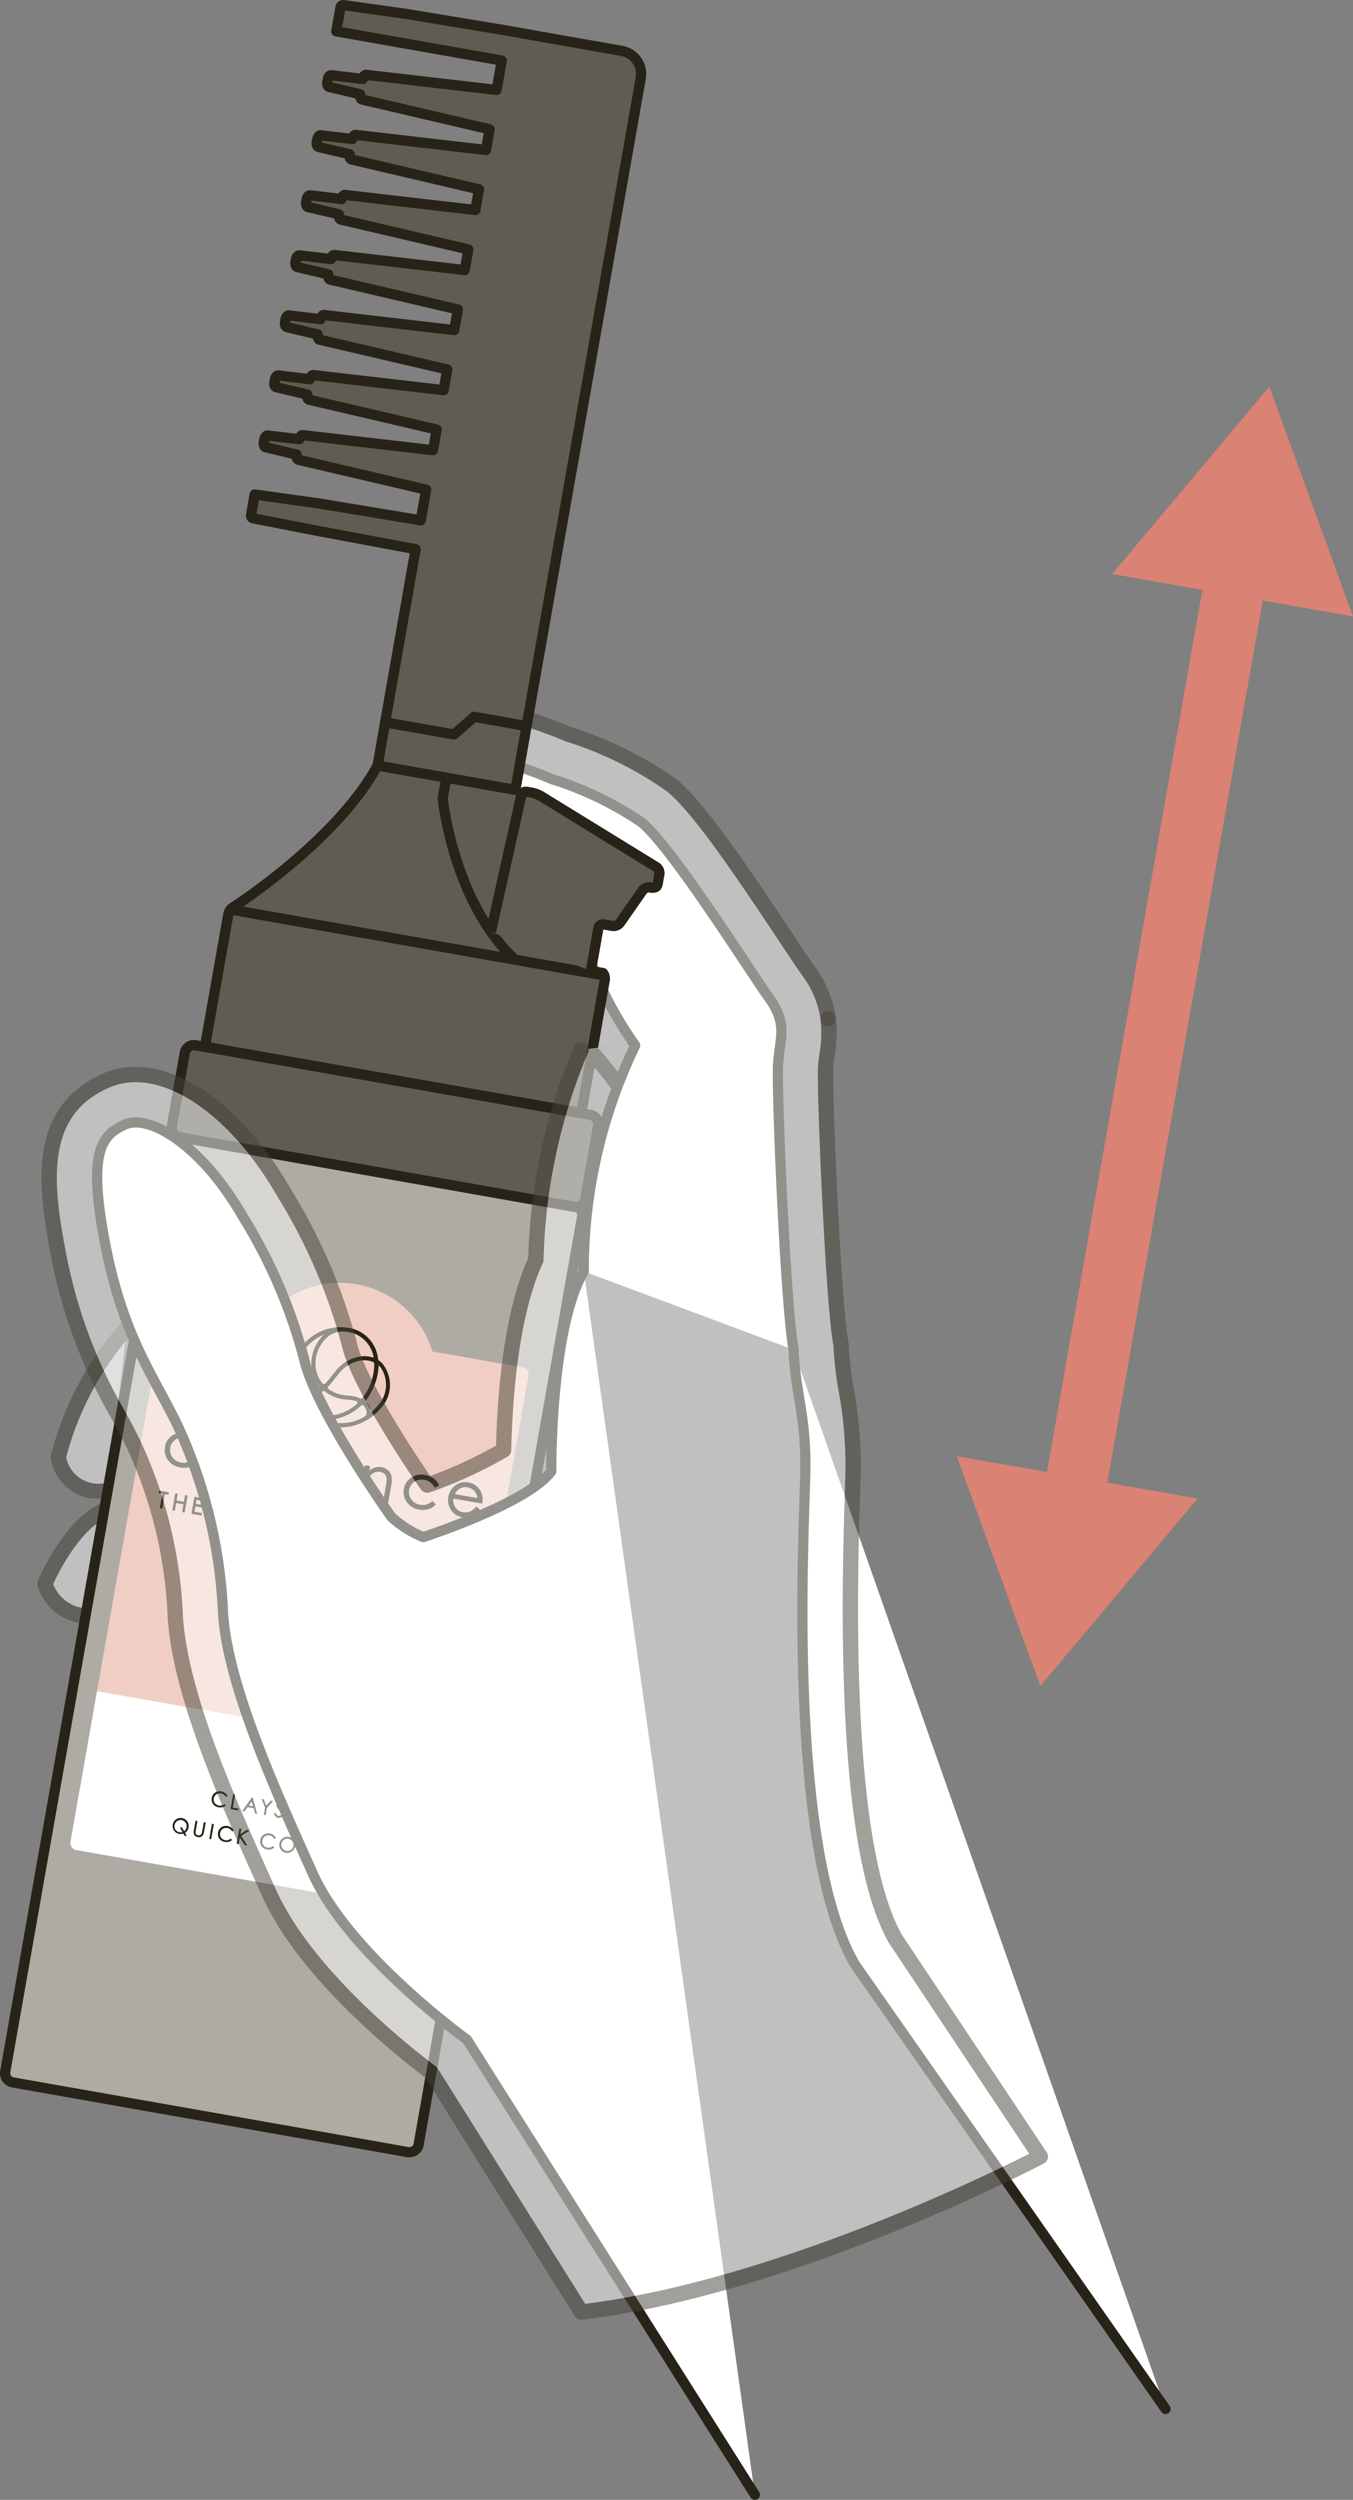
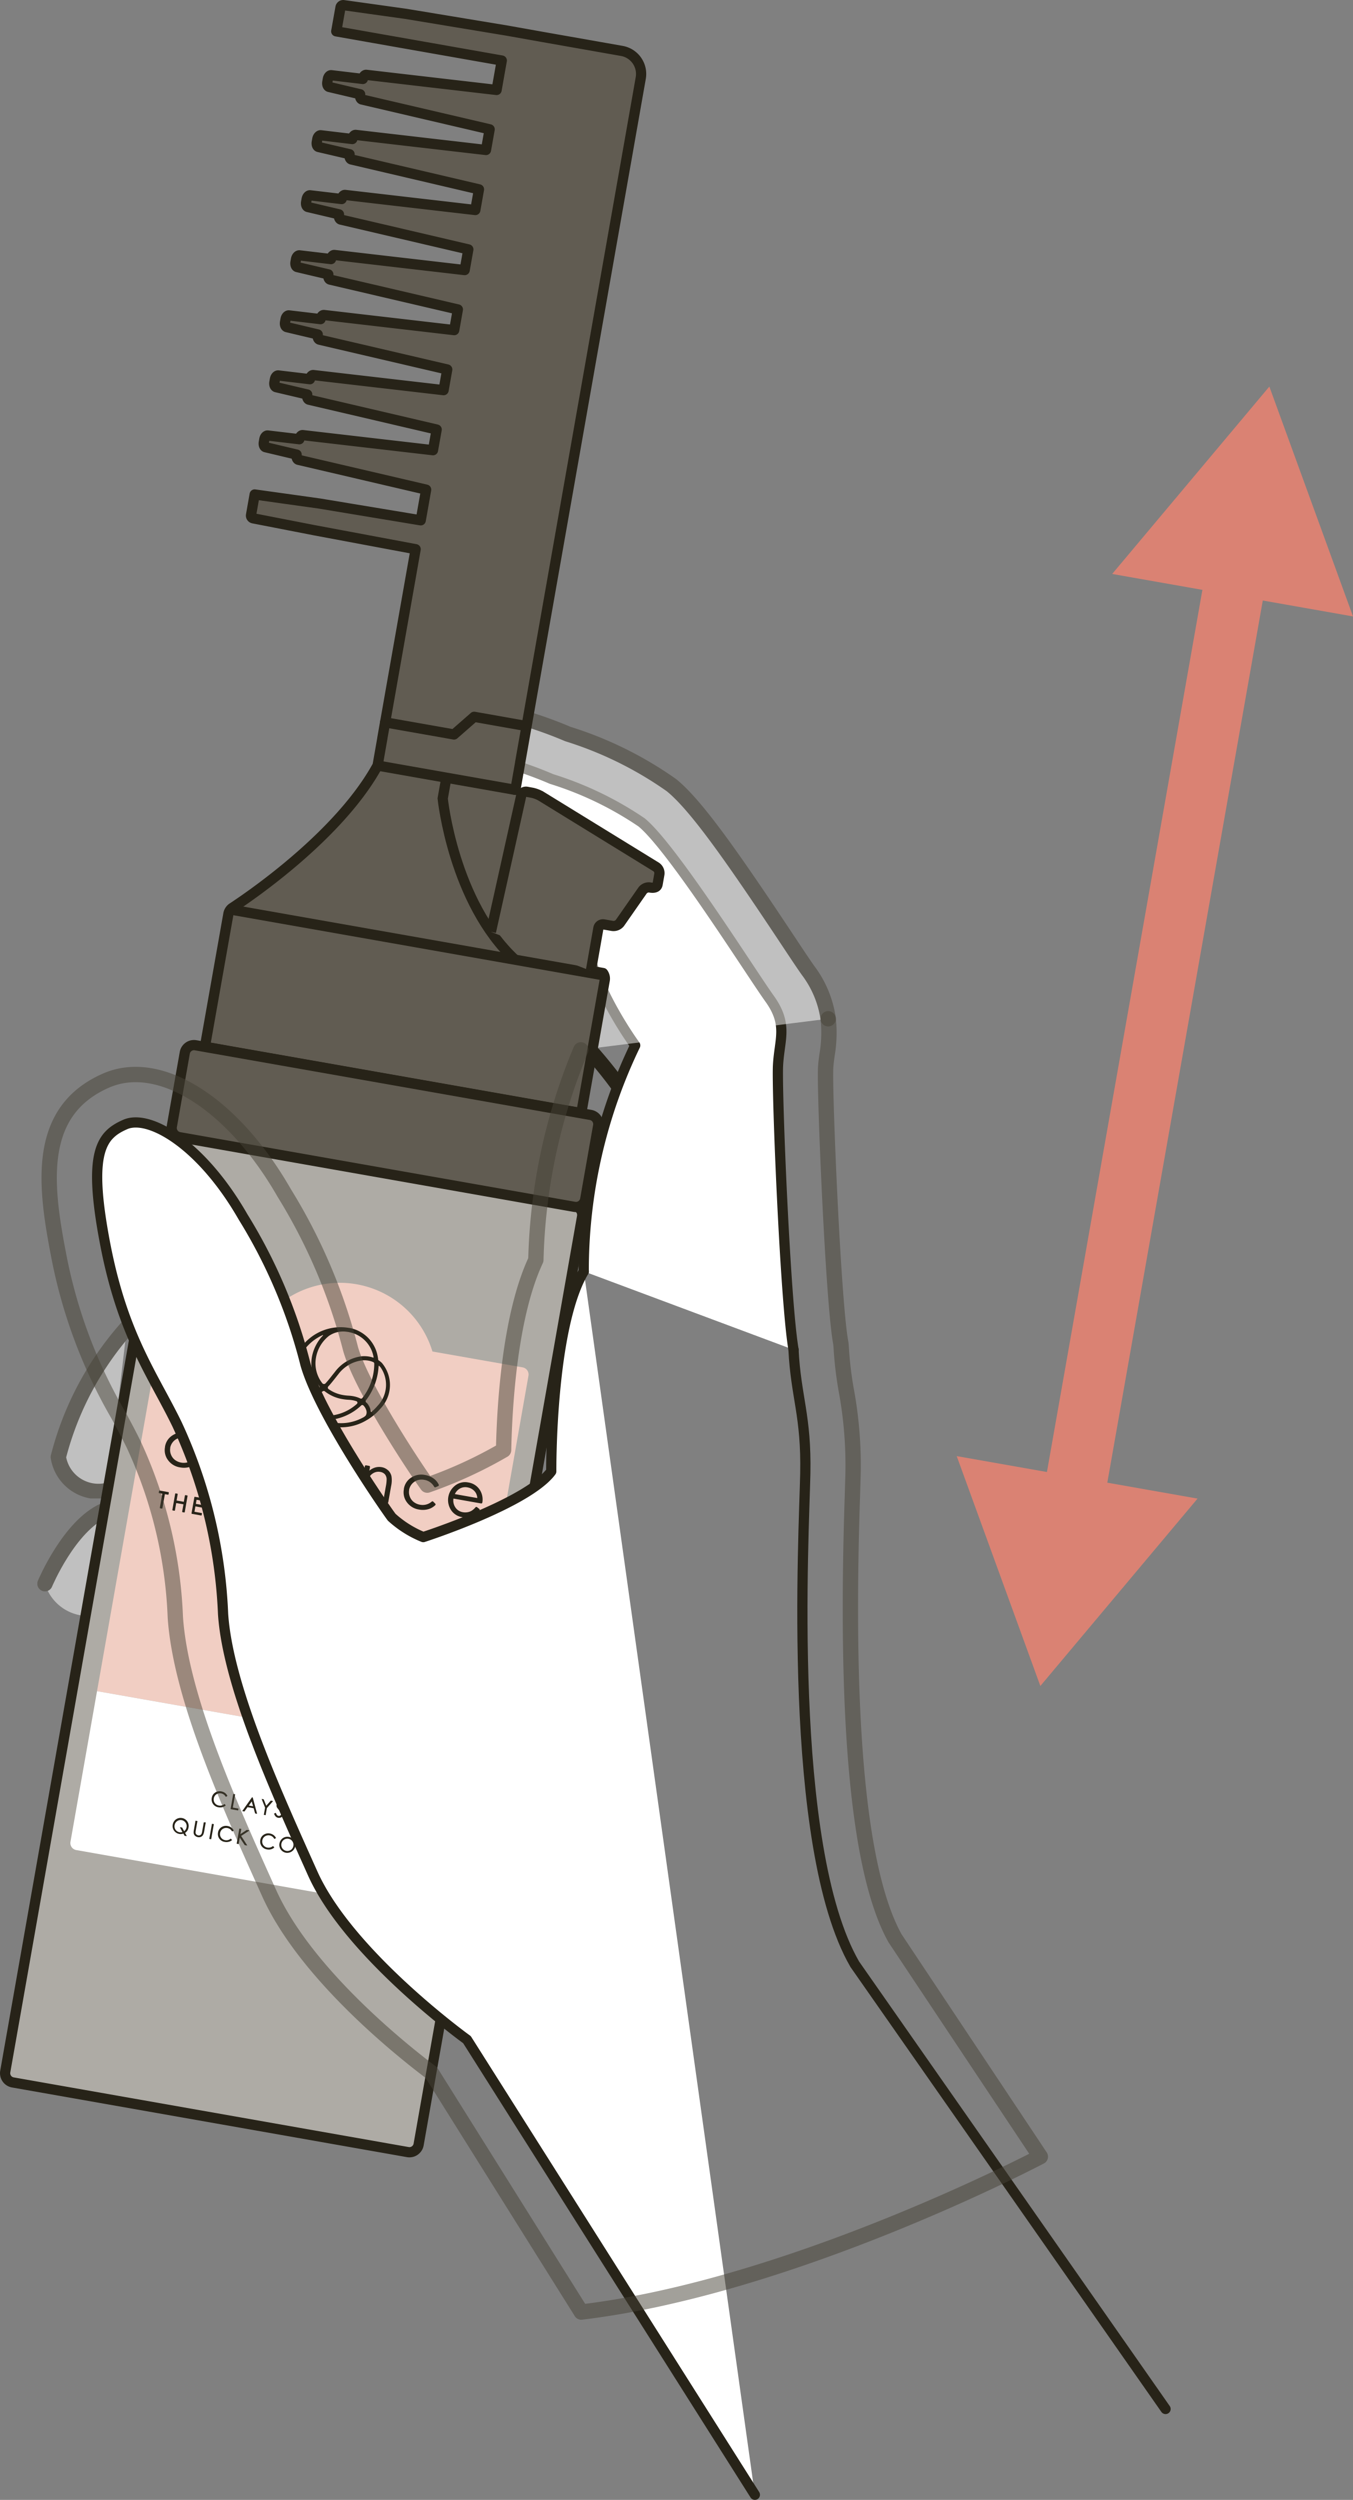
<svg xmlns="http://www.w3.org/2000/svg" id="グループ_877" data-name="グループ 877" width="66.207" height="122.265" viewBox="0 0 66.207 122.265">
  <rect x="0" y="0" width="66.207" height="122.265" fill="#808080" stroke="none" />
  <defs>
    <clipPath id="clip-path">
      <rect id="長方形_522" data-name="長方形 522" width="66.207" height="122.265" fill="none" />
    </clipPath>
    <clipPath id="clip-path-3">
      <rect id="長方形_515" data-name="長方形 515" width="22.471" height="17.764" transform="translate(18.43 33.955)" fill="none" />
    </clipPath>
    <clipPath id="clip-path-4">
      <rect id="長方形_516" data-name="長方形 516" width="4.104" height="8.719" transform="translate(2.479 64.567)" fill="none" />
    </clipPath>
    <clipPath id="clip-path-5">
      <rect id="長方形_517" data-name="長方形 517" width="3.649" height="5.91" transform="translate(1.83 73.497)" fill="none" />
    </clipPath>
    <clipPath id="clip-path-6">
      <rect id="長方形_520" data-name="長方形 520" width="49.252" height="64.008" transform="translate(2.031 49.451)" fill="none" />
    </clipPath>
  </defs>
  <g id="グループ_876" data-name="グループ 876" clip-path="url(#clip-path)">
    <g id="グループ_875" data-name="グループ 875">
      <g id="グループ_874" data-name="グループ 874" clip-path="url(#clip-path)">
        <path id="パス_862" data-name="パス 862" d="M29.044,51.57A22.9,22.9,0,0,1,31.7,55.316" fill="#fff" />
        <path id="パス_863" data-name="パス 863" d="M29.044,51.57A22.9,22.9,0,0,1,31.7,55.316" fill="none" stroke="#272318" stroke-linecap="round" stroke-linejoin="round" stroke-width="0.75" />
        <path id="パス_864" data-name="パス 864" d="M28.563,62.179a25.352,25.352,0,0,1,2.52-11.051S28.768,48,28.54,45.287c0,0-4.221-2.488-6-4.646s-1.439-3.132-1.2-3.977A18.569,18.569,0,0,1,26.989,38.1a16.612,16.612,0,0,1,4.4,2.117c1.49,1.206,5.35,7.345,6.268,8.624s.483,1.974.414,3.262.357,11.636.761,13.91" fill="#fff" />
        <path id="パス_865" data-name="パス 865" d="M28.563,62.179a25.352,25.352,0,0,1,2.52-11.051S28.768,48,28.54,45.287c0,0-4.221-2.488-6-4.646s-1.439-3.132-1.2-3.977A18.569,18.569,0,0,1,26.989,38.1a16.612,16.612,0,0,1,4.4,2.117c1.49,1.206,5.35,7.345,6.268,8.624s.483,1.974.414,3.262.357,11.636.761,13.91" fill="none" stroke="#272318" stroke-linecap="round" stroke-linejoin="round" stroke-width="0.5" />
        <g id="グループ_864" data-name="グループ 864" opacity="0.5">
          <g id="グループ_863" data-name="グループ 863">
            <g id="グループ_862" data-name="グループ 862" clip-path="url(#clip-path-3)">
              <path id="パス_866" data-name="パス 866" d="M28.421,51.344a16.289,16.289,0,0,1-2.011-4.623,26.74,26.74,0,0,1-5.674-4.594c-2.326-2.818-2.075-4.6-1.658-6.046a2.518,2.518,0,0,1,2.364-1.751A20.588,20.588,0,0,1,27.787,35.9a18.138,18.138,0,0,1,5.068,2.5c1.187.96,2.9,3.383,5.647,7.52.465.7.839,1.265,1.051,1.559a5.117,5.117,0,0,1,.973,2.347" fill="#fff" />
              <path id="パス_867" data-name="パス 867" d="M28.421,51.344a16.289,16.289,0,0,1-2.011-4.623,26.74,26.74,0,0,1-5.674-4.594c-2.326-2.818-2.075-4.6-1.658-6.046a2.518,2.518,0,0,1,2.364-1.751A20.588,20.588,0,0,1,27.787,35.9a18.138,18.138,0,0,1,5.068,2.5c1.187.96,2.9,3.383,5.647,7.52.465.7.839,1.265,1.051,1.559a5.117,5.117,0,0,1,.973,2.347" fill="none" stroke="#464136" stroke-linecap="round" stroke-linejoin="round" stroke-width="0.75" />
            </g>
          </g>
        </g>
        <g id="グループ_867" data-name="グループ 867" opacity="0.5">
          <g id="グループ_866" data-name="グループ 866">
            <g id="グループ_865" data-name="グループ 865" clip-path="url(#clip-path-4)">
              <path id="パス_868" data-name="パス 868" d="M5.277,72.89a1.986,1.986,0,0,1-2.423-1.628,15.2,15.2,0,0,1,3.354-6.32" fill="#fff" />
              <path id="パス_869" data-name="パス 869" d="M5.277,72.89a1.986,1.986,0,0,1-2.423-1.628,15.2,15.2,0,0,1,3.354-6.32" fill="none" stroke="#464136" stroke-linecap="round" stroke-linejoin="round" stroke-width="0.75" />
            </g>
          </g>
        </g>
        <g id="グループ_870" data-name="グループ 870" opacity="0.5">
          <g id="グループ_869" data-name="グループ 869">
            <g id="グループ_868" data-name="グループ 868" clip-path="url(#clip-path-5)">
              <path id="パス_870" data-name="パス 870" d="M5.1,73.872c-1.716.751-2.9,3.585-2.9,3.585a2.211,2.211,0,0,0,2.013,1.575" fill="#fff" />
-               <path id="パス_871" data-name="パス 871" d="M5.1,73.872c-1.716.751-2.9,3.585-2.9,3.585a2.211,2.211,0,0,0,2.013,1.575" fill="none" stroke="#464136" stroke-linecap="round" stroke-linejoin="round" stroke-width="0.75" />
+               <path id="パス_871" data-name="パス 871" d="M5.1,73.872c-1.716.751-2.9,3.585-2.9,3.585" fill="none" stroke="#464136" stroke-linecap="round" stroke-linejoin="round" stroke-width="0.75" />
            </g>
          </g>
        </g>
        <line id="線_209" data-name="線 209" x2="1.594" y2="0.677" transform="translate(20.707 75.177)" fill="none" stroke="#272318" stroke-linecap="round" stroke-linejoin="round" stroke-width="0.75" />
        <line id="線_210" data-name="線 210" x1="8.216" y2="46.594" transform="translate(52.403 27.386)" fill="none" stroke="#da8273" stroke-linecap="round" stroke-linejoin="round" stroke-width="3" />
        <path id="パス_872" data-name="パス 872" d="M54.423,28.071l7.691-9.165,4.094,11.243Z" fill="#da8273" />
        <path id="パス_873" data-name="パス 873" d="M46.815,71.216l4.093,11.243L58.6,73.294Z" fill="#da8273" />
        <path id="パス_874" data-name="パス 874" d="M20.485,104.886a.458.458,0,0,1-.529.37L.627,101.848a.458.458,0,0,1-.37-.529l8-45.384a.457.457,0,0,1,.528-.37l19.329,3.408a.457.457,0,0,1,.37.529Z" fill="#aeaba5" />
        <path id="パス_875" data-name="パス 875" d="M20.485,104.886a.458.458,0,0,1-.529.37L.627,101.848a.458.458,0,0,1-.37-.529l8-45.384a.457.457,0,0,1,.528-.37l19.329,3.408a.457.457,0,0,1,.37.529Z" fill="none" stroke="#272318" stroke-miterlimit="10" stroke-width="0.5" />
        <path id="パス_876" data-name="パス 876" d="M29.145,47.525l.363.064a.451.451,0,0,1,.084.35l-1.148,6.5L10.027,51.195l1.15-6.5a.459.459,0,0,1,.2-.3c.9-.59,5.247-3.56,7.1-6.955l.233-1.328,0-.012,1.629-9.239-4.931-.923-3.015-.587a.137.137,0,0,1-.109-.158l.178-1.009,3.177.444,4.949.82.265-1.5-6.246-1.458c-.072-.017-.112-.122-.092-.238l0-.019L13,21.873c-.071-.016-.112-.122-.091-.238l.025-.143c.02-.116.094-.2.167-.192l1.547.182v-.009c.021-.115.094-.2.167-.192l6.373.738.18-1.011L15.126,19.55c-.072-.017-.113-.122-.092-.238l0-.018-1.515-.357c-.072-.017-.113-.123-.092-.239l.025-.143c.02-.116.094-.2.168-.192l1.546.183v-.01c.02-.115.094-.2.167-.192l6.373.738.179-1.011-6.245-1.457c-.072-.017-.113-.123-.092-.239l0-.018L14.04,16c-.072-.017-.113-.122-.093-.238l.026-.144c.02-.116.094-.2.167-.192l1.546.183,0-.009c.02-.116.094-.2.167-.193l6.373.739.179-1.011-6.245-1.458c-.072-.017-.113-.122-.093-.238l0-.019-1.516-.357c-.071-.017-.112-.122-.092-.238l.025-.143c.021-.116.1-.2.168-.193l1.546.183,0-.009c.02-.116.093-.2.167-.192l6.373.738.179-1.011L16.68,10.74c-.072-.017-.113-.122-.093-.238l0-.019-1.515-.357c-.072-.017-.112-.122-.092-.238l.025-.143c.021-.116.095-.2.168-.193l1.546.183,0-.009c.019-.115.094-.2.167-.192l6.373.738.179-1.011L17.2,7.8c-.073-.017-.114-.122-.094-.238l0-.019L15.593,7.19c-.072-.017-.113-.123-.092-.239l.025-.143c.02-.116.1-.2.168-.192L17.24,6.8v-.01c.021-.115.093-.2.168-.192l6.373.738.179-1.011L17.715,4.867c-.072-.017-.112-.123-.092-.239l0-.018-1.514-.357c-.072-.017-.113-.122-.092-.238l.025-.144c.019-.116.095-.2.168-.192l1.545.183,0-.009c.021-.116.094-.2.167-.193L24.3,4.4l.254-1.439-8.1-1.428L16.662.363a.136.136,0,0,1,.154-.111l3.045.426,4.95.819v0l1.681.3.318.056,3.62.638a1.144,1.144,0,0,1,.925,1.322l-.717,4.071-.484,2.742-4.7,26.664,0,.012-.234,1.328" fill="#615c52" />
        <path id="パス_877" data-name="パス 877" d="M29.145,47.525l.363.064a.451.451,0,0,1,.084.35l-1.148,6.5L10.027,51.195l1.15-6.5a.459.459,0,0,1,.2-.3c.9-.59,5.247-3.56,7.1-6.955l.233-1.328,0-.012,1.629-9.239-4.931-.923-3.015-.587a.137.137,0,0,1-.109-.158l.178-1.009,3.177.444,4.949.82.265-1.5-6.246-1.458c-.072-.017-.112-.122-.092-.238l0-.019L13,21.873c-.071-.016-.112-.122-.091-.238l.025-.143c.02-.116.094-.2.167-.192l1.547.182v-.009c.021-.115.094-.2.167-.192l6.373.738.18-1.011L15.126,19.55c-.072-.017-.113-.122-.092-.238l0-.018-1.515-.357c-.072-.017-.113-.123-.092-.239l.025-.143c.02-.116.094-.2.168-.192l1.546.183v-.01c.02-.115.094-.2.167-.192l6.373.738.179-1.011-6.245-1.457c-.072-.017-.113-.123-.092-.239l0-.018L14.04,16c-.072-.017-.113-.122-.093-.238l.026-.144c.02-.116.094-.2.167-.192l1.546.183,0-.009c.02-.116.094-.2.167-.193l6.373.739.179-1.011-6.245-1.458c-.072-.017-.113-.122-.093-.238l0-.019-1.516-.357c-.071-.017-.112-.122-.092-.238l.025-.143c.021-.116.1-.2.168-.193l1.546.183,0-.009c.02-.116.093-.2.167-.192l6.373.738.179-1.011L16.68,10.74c-.072-.017-.113-.122-.093-.238l0-.019-1.515-.357c-.072-.017-.112-.122-.092-.238l.025-.143c.021-.116.095-.2.168-.193l1.546.183,0-.009c.019-.115.094-.2.167-.192l6.373.738.179-1.011L17.2,7.8c-.073-.017-.114-.122-.094-.238l0-.019L15.593,7.19c-.072-.017-.113-.123-.092-.239l.025-.143c.02-.116.1-.2.168-.192L17.24,6.8v-.01c.021-.115.093-.2.168-.192l6.373.738.179-1.011L17.715,4.867c-.072-.017-.112-.123-.092-.239l0-.018-1.514-.357c-.072-.017-.113-.122-.092-.238l.025-.144c.019-.116.095-.2.168-.192l1.545.183,0-.009c.021-.116.094-.2.167-.193L24.3,4.4l.254-1.439-8.1-1.428L16.662.363a.136.136,0,0,1,.154-.111l3.045.426,4.95.819v0l1.681.3.318.056,3.62.638a1.144,1.144,0,0,1,.925,1.322l-.717,4.071-.484,2.742-4.7,26.664,0,.012-.234,1.328" fill="none" stroke="#272318" stroke-linecap="round" stroke-linejoin="round" stroke-width="0.5" />
        <path id="パス_878" data-name="パス 878" d="M21.844,38.036l-.181,1.016s.515,5.072,3.539,7.886" fill="none" stroke="#272318" stroke-miterlimit="10" stroke-width="0.5" />
        <line id="線_211" data-name="線 211" x2="18.274" y2="3.222" transform="translate(11.357 44.497)" fill="#615c52" />
        <line id="線_212" data-name="線 212" x2="18.274" y2="3.222" transform="translate(11.357 44.497)" fill="none" stroke="#272318" stroke-miterlimit="10" stroke-width="0.5" />
        <line id="線_213" data-name="線 213" x1="6.743" y1="1.189" transform="translate(18.472 37.442)" fill="#615c52" />
        <line id="線_214" data-name="線 214" x1="6.743" y1="1.189" transform="translate(18.472 37.442)" fill="none" stroke="#272318" stroke-miterlimit="10" stroke-width="0.5" />
        <path id="パス_879" data-name="パス 879" d="M18.845,35.328l3.371.594.987-.864,2.547.45" fill="#615c52" />
        <path id="パス_880" data-name="パス 880" d="M18.845,35.328l3.371.594.987-.864,2.547.45" fill="none" stroke="#272318" stroke-linecap="round" stroke-linejoin="round" stroke-width="0.5" />
        <path id="パス_881" data-name="パス 881" d="M28.913,47.484l.368-2.087a.228.228,0,0,1,.264-.185l.429.075a.4.4,0,0,0,.359-.145l1.11-1.591a.385.385,0,0,1,.337-.149c.111.02.365.06.4-.16l.086-.492a.363.363,0,0,0-.154-.345l-5.639-3.467a1.53,1.53,0,0,0-.418-.162l-.274-.051a.238.238,0,0,0-.274.18l-1.485,6.669" fill="#615c52" />
        <path id="パス_882" data-name="パス 882" d="M28.913,47.484l.368-2.087a.228.228,0,0,1,.264-.185l.429.075a.4.4,0,0,0,.359-.145l1.11-1.591a.385.385,0,0,1,.337-.149c.111.02.365.06.4-.16l.086-.492a.363.363,0,0,0-.154-.345l-5.639-3.467a1.53,1.53,0,0,0-.418-.162l-.274-.051a.238.238,0,0,0-.274.18l-1.485,6.669" fill="none" stroke="#272318" stroke-miterlimit="10" stroke-width="0.5" />
        <path id="長方形_518" data-name="長方形 518" d="M.457,0H4.108a.457.457,0,0,1,.457.457V20.083a.457.457,0,0,1-.457.457H.456A.456.456,0,0,1,0,20.084V.457A.457.457,0,0,1,.457,0Z" transform="translate(8.329 55.538) rotate(-80.001)" fill="#615c52" />
        <path id="長方形_519" data-name="長方形 519" d="M.457,0H4.108a.457.457,0,0,1,.457.457V20.083a.457.457,0,0,1-.457.457H.456A.456.456,0,0,1,0,20.084V.457A.457.457,0,0,1,.457,0Z" transform="translate(8.329 55.538) rotate(-80.001)" fill="none" stroke="#272318" stroke-miterlimit="10" stroke-width="0.5" />
        <path id="パス_883" data-name="パス 883" d="M25.579,66.877,21.161,66.1a4.733,4.733,0,0,0-8.316-1.466l-4.418-.779a.352.352,0,0,0-.4.29L4.748,82.712l17.837,3.145,3.274-18.569a.353.353,0,0,0-.28-.411" fill="#f1cec3" />
        <path id="パス_884" data-name="パス 884" d="M4.748,82.712l-1.3,7.371a.348.348,0,0,0,.282.4l17.152,3.024a.347.347,0,0,0,.4-.281l1.3-7.371Z" fill="#fff" />
        <path id="パス_885" data-name="パス 885" d="M16.256,69.77a2.459,2.459,0,0,1-1.985-1.984v-.007l0-.012V67.75a2.424,2.424,0,0,1,.005-.815,2.508,2.508,0,0,1,.9-1.5,2.389,2.389,0,0,1,1.829-.5l.1.015.007,0a1.721,1.721,0,0,1,1.374,1.411c.009.051.017.1.023.157a1.181,1.181,0,0,1,.174.137,1.67,1.67,0,0,1-.061,2.233,2.6,2.6,0,0,1-.7.582,2.435,2.435,0,0,1-1.662.3m-.285-.28a2.2,2.2,0,0,0,.32.081,2.237,2.237,0,0,0,1.452-.233.49.49,0,0,0,.152-.108.31.31,0,0,0,.022-.264.56.56,0,0,0-.137-.226.071.071,0,0,0-.041-.021.076.076,0,0,0-.067.02,2.628,2.628,0,0,1-1.707.718c-.035,0-.031.02.006.033m-1.344-1.227a2.234,2.234,0,0,0,.355.563,1.835,1.835,0,0,0,.243.238.7.7,0,0,0,.147.075l.024.009a1.468,1.468,0,0,0,.3.084,2.259,2.259,0,0,0,1.765-.571.074.074,0,0,0,.025-.071.079.079,0,0,0-.053-.06,1.283,1.283,0,0,0-.185-.047,1.693,1.693,0,0,0-.2-.022,2.287,2.287,0,0,1-.292-.033,1.881,1.881,0,0,1-.865-.38.092.092,0,0,0-.036-.017.085.085,0,0,0-.06.013,2.162,2.162,0,0,1-.207.119,1.359,1.359,0,0,1-.633.142.99.99,0,0,1-.139-.014.685.685,0,0,1-.161-.048c-.03-.015-.031.011-.026.02m3.894-1.443a3.01,3.01,0,0,1-.616,1.663.076.076,0,0,0,.008.1.726.726,0,0,1,.2.323.56.56,0,0,1,.024.126.023.023,0,0,0,.019.021.018.018,0,0,0,.017,0,2.577,2.577,0,0,0,.3-.3,1.488,1.488,0,0,0,.137-1.888c-.01-.012-.035-.037-.059-.06s-.025-.008-.025.012M15.785,65.3A2.307,2.307,0,0,0,14.47,66.97a2.231,2.231,0,0,0,0,.79.391.391,0,0,0,.212.278.589.589,0,0,0,.163.053,1.093,1.093,0,0,0,.649-.109c.016-.008.049-.027.094-.054a.1.1,0,0,0,.048-.069.1.1,0,0,0-.021-.084,1.774,1.774,0,0,1-.354-1.394,2.048,2.048,0,0,1,.542-1.064c.017-.017,0-.029-.02-.018m1.489,2.985a1.424,1.424,0,0,1,.365.115l.018.006a.081.081,0,0,0,.076-.03,2.718,2.718,0,0,0,.583-1.685.079.079,0,0,0-.046-.07,1.038,1.038,0,0,0-.243-.074,1.183,1.183,0,0,0-.28-.015,1.721,1.721,0,0,0-1.193.685c-.047.058-.092.115-.135.17-.116.147-.235.3-.352.421a.086.086,0,0,0-.023.068.089.089,0,0,0,.037.064,1.725,1.725,0,0,0,.71.291,2.254,2.254,0,0,0,.266.03,1.756,1.756,0,0,1,.217.024m-.2-3.135c-.032-.006-.064-.01-.1-.014a1.222,1.222,0,0,0-.874.2,1.728,1.728,0,0,0-.639,1.083,1.571,1.571,0,0,0,.312,1.232.108.108,0,0,0,.064.039.105.105,0,0,0,.095-.032c.105-.112.213-.249.327-.394l.136-.171a1.924,1.924,0,0,1,1.337-.761,1.438,1.438,0,0,1,.331.017,1.164,1.164,0,0,1,.2.052c.01,0,.024,0,.021-.015a1.5,1.5,0,0,0-1.211-1.234" fill="#272318" />
        <path id="パス_886" data-name="パス 886" d="M10.255,71.978,10.4,72a.053.053,0,0,0,.061-.043l.373-2.115a.053.053,0,0,0-.043-.061l-.146-.026a.052.052,0,0,0-.061.043l-.373,2.114a.053.053,0,0,0,.043.062" fill="#272318" />
        <path id="パス_887" data-name="パス 887" d="M14.2,72.2l.687-1.04a.051.051,0,0,1,.053-.023l.154.027a.054.054,0,0,1,.035.082L13.85,73.171a.054.054,0,0,1-.053.023l-.152-.027a.053.053,0,0,1-.04-.031.054.054,0,0,1,.005-.051l.385-.581a.031.031,0,0,0,0-.023l-.37-1.5a.051.051,0,0,1,.012-.049.05.05,0,0,1,.048-.016l.153.026a.055.055,0,0,1,.042.04l.3,1.215,0,0a.006.006,0,0,0,.006,0" fill="#272318" />
        <path id="パス_888" data-name="パス 888" d="M16.094,73.05a.916.916,0,0,0,.33,0,.826.826,0,0,0,.281-.113,1.01,1.01,0,0,0,.229-.214.066.066,0,0,0,.01-.04.046.046,0,0,0-.02-.035l-.111-.086a.054.054,0,0,0-.073.007.827.827,0,0,1-.187.167.592.592,0,0,1-.2.074.67.67,0,0,1-.232,0,.547.547,0,0,1-.369-.237.6.6,0,0,1-.092-.429.005.005,0,0,1,.007,0l1.345.237a.056.056,0,0,0,.041-.01.058.058,0,0,0,.021-.035.874.874,0,0,0-.086-.552.811.811,0,0,0-.6-.429.783.783,0,0,0-.693.193.872.872,0,0,0-.285.512.884.884,0,0,0,.12.623.781.781,0,0,0,.57.369m-.368-1.135a.627.627,0,0,1,.212-.245.539.539,0,0,1,.431-.07.549.549,0,0,1,.453.508.005.005,0,0,1-.006.006l-1.087-.191a0,0,0,0,1,0-.008" fill="#272318" />
        <path id="パス_889" data-name="パス 889" d="M18.986,71.908a.6.6,0,0,0-.309-.151.705.705,0,0,0-.345.025.843.843,0,0,0-.259.146l0,0,.031-.174a.054.054,0,0,0-.043-.062l-.146-.025a.053.053,0,0,0-.062.043l-.266,1.51a.053.053,0,0,0,.043.061l.146.026a.052.052,0,0,0,.061-.043l.1-.547a2.1,2.1,0,0,1,.1-.414.548.548,0,0,1,.233-.255.486.486,0,0,1,.332-.06.4.4,0,0,1,.231.116.384.384,0,0,1,.087.243,1.9,1.9,0,0,1-.041.359l-.127.719a.052.052,0,0,0,.043.061l.146.026A.052.052,0,0,0,19,73.466l.138-.778a1.32,1.32,0,0,0,.018-.492.579.579,0,0,0-.166-.288" fill="#272318" />
        <path id="パス_890" data-name="パス 890" d="M20.02,72.881a.594.594,0,0,0,.031.309.6.6,0,0,0,.189.266.7.7,0,0,0,.314.138.676.676,0,0,0,.573-.154.053.053,0,0,1,.07,0l.1.1a.053.053,0,0,1,0,.077.8.8,0,0,1-.338.194,1,1,0,0,1-.458.018.891.891,0,0,1-.59-.355.805.805,0,0,1-.148-.636l0-.021a.8.8,0,0,1,.356-.548.9.9,0,0,1,.676-.131,1.014,1.014,0,0,1,.425.174.788.788,0,0,1,.25.3.049.049,0,0,1,0,.041.055.055,0,0,1-.029.031l-.128.055a.053.053,0,0,1-.067-.022.67.67,0,0,0-.485-.34.681.681,0,0,0-.343.022.622.622,0,0,0-.4.465Z" fill="#272318" />
        <path id="パス_891" data-name="パス 891" d="M8.331,70.82a.593.593,0,0,0,.031.309.6.6,0,0,0,.189.266.7.7,0,0,0,.314.138.676.676,0,0,0,.573-.154.053.053,0,0,1,.07,0l.1.1a.053.053,0,0,1,0,.077.8.8,0,0,1-.338.194,1,1,0,0,1-.458.018.891.891,0,0,1-.59-.355.805.805,0,0,1-.148-.636l0-.021a.8.8,0,0,1,.356-.548.9.9,0,0,1,.676-.131,1.014,1.014,0,0,1,.425.174.788.788,0,0,1,.25.3.049.049,0,0,1,0,.041.055.055,0,0,1-.029.031l-.128.055a.053.053,0,0,1-.067-.022.672.672,0,0,0-.485-.34.681.681,0,0,0-.343.022.622.622,0,0,0-.4.465Z" fill="#272318" />
-         <path id="パス_892" data-name="パス 892" d="M12.979,70.8l-.143-.025a.052.052,0,0,0-.061.043s-.028.158-.029.162a.005.005,0,0,1-.01,0,.859.859,0,0,0-.208-.22.793.793,0,0,0-.341-.143.8.8,0,0,0-.629.145.869.869,0,0,0-.211,1.192.8.8,0,0,0,.542.352.816.816,0,0,0,.369-.018.853.853,0,0,0,.271-.136s.01,0,.009,0l-.029.163a.053.053,0,0,0,.044.061l.142.026a.054.054,0,0,0,.062-.044l.133-.752.132-.751a.053.053,0,0,0-.043-.062m-.325.777a.631.631,0,0,1-.131.295.58.58,0,0,1-.257.178.6.6,0,0,1-.6-.106.6.6,0,0,1-.179-.264.615.615,0,0,1,.107-.607.6.6,0,0,1,.259-.187.6.6,0,0,1,.6.1.577.577,0,0,1,.181.255.643.643,0,0,1,.022.322Z" fill="#272318" />
        <path id="パス_893" data-name="パス 893" d="M22.623,74.2a.91.91,0,0,0,.329,0,.818.818,0,0,0,.281-.113.97.97,0,0,0,.229-.214.061.061,0,0,0,.011-.04.05.05,0,0,0-.021-.035l-.11-.086a.054.054,0,0,0-.073.007.849.849,0,0,1-.187.167.6.6,0,0,1-.2.074.664.664,0,0,1-.231,0,.547.547,0,0,1-.37-.237.6.6,0,0,1-.092-.429.006.006,0,0,1,.007,0l1.345.237a.055.055,0,0,0,.041-.01.053.053,0,0,0,.021-.035.874.874,0,0,0-.086-.552.81.81,0,0,0-.6-.429.785.785,0,0,0-.694.193.892.892,0,0,0-.165,1.135.783.783,0,0,0,.571.369m-.369-1.135a.627.627,0,0,1,.212-.245.543.543,0,0,1,.432-.07.572.572,0,0,1,.388.28.591.591,0,0,1,.064.228,0,0,0,0,1-.006.006l-1.086-.191a.006.006,0,0,1,0-.008" fill="#272318" />
        <path id="パス_894" data-name="パス 894" d="M8.242,72.978,7.81,72.9a.023.023,0,0,0-.027.019L7.769,73a.025.025,0,0,0,.019.028l.154.027-.121.686a.025.025,0,0,0,.02.028l.079.014a.024.024,0,0,0,.027-.02l.121-.686.152.027a.025.025,0,0,0,.028-.02l.013-.076a.023.023,0,0,0-.019-.028" fill="#272318" />
        <path id="パス_895" data-name="パス 895" d="M9.156,73.139l-.079-.014a.025.025,0,0,0-.028.019l-.054.307-.354-.063.054-.306a.024.024,0,0,0-.019-.028L8.6,73.04a.025.025,0,0,0-.028.02l-.138.786a.023.023,0,0,0,.019.028l.079.014a.025.025,0,0,0,.028-.019l.063-.357.354.062-.063.357a.024.024,0,0,0,.019.028l.079.014a.025.025,0,0,0,.028-.02l.138-.786a.023.023,0,0,0-.019-.028" fill="#272318" />
        <path id="パス_896" data-name="パス 896" d="M9.988,73.286l-.449-.079a.023.023,0,0,0-.028.019l-.139.787a.024.024,0,0,0,.02.027l.449.08a.025.025,0,0,0,.028-.02l.013-.076A.024.024,0,0,0,9.863,74l-.347-.061.046-.263.347.061a.024.024,0,0,0,.028-.019l.013-.077a.023.023,0,0,0-.019-.028l-.347-.061.035-.2.347.061a.025.025,0,0,0,.028-.02l.013-.076a.023.023,0,0,0-.019-.028" fill="#272318" />
        <path id="パス_897" data-name="パス 897" d="M11.434,74.167a.025.025,0,0,0-.033,0,.333.333,0,0,1-.28.076.319.319,0,1,1,.107-.629.322.322,0,0,1,.239.172.025.025,0,0,0,.033.011l.07-.036a.024.024,0,0,0,.011-.032.46.46,0,0,0-.856.114.431.431,0,0,0,.37.519.449.449,0,0,0,.391-.1.021.021,0,0,0,.008-.016.023.023,0,0,0-.006-.018Z" fill="#272318" />
        <path id="パス_898" data-name="パス 898" d="M12.229,74.413l-.279-.049.121-.687a.023.023,0,0,0-.019-.027l-.079-.014a.024.024,0,0,0-.028.019l-.139.787a.024.024,0,0,0,.02.027l.381.068a.025.025,0,0,0,.028-.02l.013-.076a.023.023,0,0,0-.019-.028" fill="#272318" />
        <path id="パス_899" data-name="パス 899" d="M13.078,73.845a.027.027,0,0,0-.019-.018l-.019,0a.021.021,0,0,0-.023.01l-.512.721a.026.026,0,0,0,0,.023.024.024,0,0,0,.018.014l.087.016a.027.027,0,0,0,.024-.01l.159-.225.31.055.075.266a.022.022,0,0,0,.019.017l.084.015a.027.027,0,0,0,.022-.008.025.025,0,0,0,.005-.022Zm-.012.449-.195-.034.135-.189Z" fill="#272318" />
        <path id="パス_900" data-name="パス 900" d="M14.217,74.032l-.091-.016a.023.023,0,0,0-.022.008l-.23.26-.13-.324a.025.025,0,0,0-.018-.015l-.091-.016a.026.026,0,0,0-.023.009.026.026,0,0,0,0,.024l.178.449-.065.369a.025.025,0,0,0,.019.028l.079.014a.025.025,0,0,0,.028-.02l.065-.369.318-.362a.024.024,0,0,0-.014-.039" fill="#272318" />
        <path id="パス_901" data-name="パス 901" d="M14.689,74.423l-.013-.014a.14.14,0,0,1-.043-.113.078.078,0,0,1,.1-.062c.051.009.076.042.111.109a.024.024,0,0,0,.014.012.022.022,0,0,0,.018,0l.073-.038a.024.024,0,0,0,.01-.032.278.278,0,0,0-.2-.178.211.211,0,0,0-.251.17.234.234,0,0,0,.046.183l.063.072c.1.118.153.172.142.234a.118.118,0,0,1-.142.089c-.065-.011-.1-.084-.123-.143a.019.019,0,0,0-.012-.014.025.025,0,0,0-.019,0l-.074.029a.024.024,0,0,0-.014.03.29.29,0,0,0,.227.224.244.244,0,0,0,.286-.192c.024-.134-.067-.231-.194-.364" fill="#272318" />
        <path id="パス_902" data-name="パス 902" d="M15.755,74.325a.613.613,0,0,0-.187-.055l-.182-.032a.023.023,0,0,0-.027.019l-.139.787a.024.024,0,0,0,.019.028l.079.014a.025.025,0,0,0,.028-.02l.06-.342.055.01a.505.505,0,0,0,.265,0,.227.227,0,0,0,.136-.174.223.223,0,0,0-.107-.237m-.22.294-.041-.007-.066-.011.039-.221.116.02a.212.212,0,0,1,.124.048.11.11,0,0,1-.027.168.227.227,0,0,1-.145,0" fill="#272318" />
        <path id="パス_903" data-name="パス 903" d="M16.525,74.453a.027.027,0,0,0-.019-.018l-.019,0a.024.024,0,0,0-.024.01l-.511.721a.021.021,0,0,0,0,.023.022.022,0,0,0,.018.014l.087.015a.024.024,0,0,0,.024-.009l.159-.225.31.055.075.266a.023.023,0,0,0,.018.017l.085.015a.026.026,0,0,0,.022-.008.025.025,0,0,0,.005-.022Zm-.012.449-.195-.034.135-.189Z" fill="#272318" />
        <path id="パス_904" data-name="パス 904" d="M18.471,74.782l-.013,0a.025.025,0,0,0-.024.009l-.4.55-.193-.655a.025.025,0,0,0-.019-.017l-.013,0a.024.024,0,0,0-.027.016l-.25.767a.023.023,0,0,0,0,.02.021.021,0,0,0,.016.011l.077.014a.024.024,0,0,0,.027-.017l.152-.48.161.543a.023.023,0,0,0,.018.017l.02,0a.023.023,0,0,0,.023-.009l.332-.451-.02.5a.025.025,0,0,0,.02.025l.077.013a.019.019,0,0,0,.019-.005.022.022,0,0,0,.009-.017l.027-.807a.024.024,0,0,0-.02-.024" fill="#272318" />
        <path id="パス_905" data-name="パス 905" d="M19.4,74.946l-.449-.079a.023.023,0,0,0-.028.019l-.139.787a.024.024,0,0,0,.02.027l.449.08a.025.025,0,0,0,.028-.02l.013-.076a.024.024,0,0,0-.019-.028l-.347-.061.046-.263.347.061a.024.024,0,0,0,.028-.019l.013-.077a.024.024,0,0,0-.019-.028L19,75.208l.035-.2.347.061a.025.025,0,0,0,.028-.02l.013-.076a.023.023,0,0,0-.019-.028" fill="#272318" />
        <path id="パス_906" data-name="パス 906" d="M20.188,75.084l-.432-.076a.024.024,0,0,0-.027.02l-.014.076a.024.024,0,0,0,.019.028l.154.028-.121.686a.026.026,0,0,0,.02.028l.079.014a.024.024,0,0,0,.027-.02l.121-.687.152.027a.025.025,0,0,0,.028-.02l.013-.076a.023.023,0,0,0-.019-.028" fill="#272318" />
        <path id="パス_907" data-name="パス 907" d="M21.1,75.246l-.079-.014a.025.025,0,0,0-.028.019l-.054.307-.354-.063.054-.306a.024.024,0,0,0-.019-.028l-.079-.014a.025.025,0,0,0-.028.02l-.138.786a.023.023,0,0,0,.019.028l.079.014a.025.025,0,0,0,.028-.019l.063-.357.354.062-.063.357a.024.024,0,0,0,.019.028l.079.014a.025.025,0,0,0,.028-.02l.138-.786a.023.023,0,0,0-.019-.028" fill="#272318" />
        <path id="パス_908" data-name="パス 908" d="M21.816,75.351a.443.443,0,1,0,.367.515.438.438,0,0,0-.367-.515m.238.491a.314.314,0,1,1-.256-.366.31.31,0,0,1,.256.366" fill="#272318" />
        <path id="パス_909" data-name="パス 909" d="M22.976,75.616a.653.653,0,0,0-.246-.083l-.194-.034a.024.024,0,0,0-.028.019l-.139.787a.025.025,0,0,0,.02.028l.275.048a.386.386,0,0,0,.484-.335.4.4,0,0,0-.172-.43m.043.408a.3.3,0,0,1-.1.182c-.076.065-.166.064-.315.037l-.093-.016.1-.586.056.01c.162.028.266.065.319.169a.316.316,0,0,1,.027.2" fill="#272318" />
        <path id="パス_910" data-name="パス 910" d="M11.04,88.305l0-.008,0-.008-.049-.053a.011.011,0,0,0-.016,0,.316.316,0,0,1-.264.071.309.309,0,0,1-.2-.124.289.289,0,0,1-.05-.226.3.3,0,0,1,.066-.144.284.284,0,0,1,.128-.088.325.325,0,0,1,.161-.013.334.334,0,0,1,.134.055.3.3,0,0,1,.093.109.012.012,0,0,0,.015,0l.065-.034a.011.011,0,0,0,0-.015.365.365,0,0,0-.117-.139.427.427,0,0,0-.18-.074.4.4,0,0,0-.3.06.376.376,0,0,0-.163.254.388.388,0,0,0,.331.464.451.451,0,0,0,.191-.006.385.385,0,0,0,.158-.085" fill="#272318" />
        <path id="パス_911" data-name="パス 911" d="M11.393,88.406l.113-.638a.013.013,0,0,0-.01-.014l-.072-.012a.011.011,0,0,0-.013.009l-.127.719a.011.011,0,0,0,.01.013l.348.062a.011.011,0,0,0,.013-.009l.013-.07a.011.011,0,0,0-.01-.013Z" fill="#272318" />
        <path id="パス_912" data-name="パス 912" d="M12.357,87.906l-.018,0a.011.011,0,0,0-.011,0l-.466.659a.011.011,0,0,0,0,.011l.009.007.08.014a.012.012,0,0,0,.011,0l.15-.211.3.052.07.25a.012.012,0,0,0,.009.008l.078.014.01,0,0-.01-.209-.779a.012.012,0,0,0-.009-.008m.023.43-.21-.037.144-.2Z" fill="#272318" />
        <path id="パス_913" data-name="パス 913" d="M13,88.773l.06-.341.292-.332a.013.013,0,0,0,0-.012.011.011,0,0,0-.009-.007l-.083-.015-.01,0-.221.251-.125-.312A.013.013,0,0,0,12.9,88l-.083-.015-.01,0a.011.011,0,0,0,0,.012l.164.413-.06.341a.012.012,0,0,0,.01.013l.071.012A.011.011,0,0,0,13,88.773" fill="#272318" />
        <path id="パス_914" data-name="パス 914" d="M13.736,88.474c-.046-.049-.072-.077-.079-.087a.185.185,0,0,1-.026-.05.1.1,0,0,1,0-.043.075.075,0,0,1,.034-.052.085.085,0,0,1,.067-.012.1.1,0,0,1,.054.025.284.284,0,0,1,.054.08l.007,0h.009l.066-.034a.012.012,0,0,0,.005-.016.346.346,0,0,0-.08-.113.2.2,0,0,0-.194-.037.168.168,0,0,0-.079.053.185.185,0,0,0-.041.087.2.2,0,0,0,.02.124.665.665,0,0,0,.1.121.617.617,0,0,1,.1.134.118.118,0,0,1,.011.068.12.12,0,0,1-.025.052.113.113,0,0,1-.051.033.133.133,0,0,1-.066.005c-.051-.01-.091-.056-.119-.138l-.006-.007h-.009l-.067.026a.011.011,0,0,0-.007.014.337.337,0,0,0,.08.139.228.228,0,0,0,.119.059.213.213,0,0,0,.163-.034.2.2,0,0,0,.088-.133.214.214,0,0,0-.016-.12.565.565,0,0,0-.109-.149" fill="#272318" />
        <path id="パス_915" data-name="パス 915" d="M14.188,88.994a.012.012,0,0,0,.014-.009l.057-.323.04.007a.866.866,0,0,0,.187.02.2.2,0,0,0,.167-.3.2.2,0,0,0-.1-.085.856.856,0,0,0-.167-.041l-.144-.025a.011.011,0,0,0-.013.009l-.127.719a.011.011,0,0,0,.01.013Zm.087-.425.039-.222.116.021a.3.3,0,0,1,.1.029.1.1,0,0,1,.04.047.1.1,0,0,1,.007.063.113.113,0,0,1-.028.058.1.1,0,0,1-.056.03.31.31,0,0,1-.106-.005Z" fill="#272318" />
        <path id="パス_916" data-name="パス 916" d="M15.2,88.408l-.018,0a.011.011,0,0,0-.011.005l-.466.659a.011.011,0,0,0,0,.011l.009.007.08.014a.011.011,0,0,0,.012,0l.149-.211.3.052.069.25a.012.012,0,0,0,.009.008l.078.014.01,0,0-.01-.209-.779a.012.012,0,0,0-.009-.008m.023.43-.21-.037.144-.2Z" fill="#272318" />
        <path id="パス_917" data-name="パス 917" d="M9.226,89.375a.39.39,0,0,0-.321-.458.384.384,0,0,0-.2.017.377.377,0,0,0-.167.117.4.4,0,0,0-.086.189.377.377,0,0,0,.065.293.388.388,0,0,0,.257.162.393.393,0,0,0,.2-.017l.052.1.008.006.089.016a.011.011,0,0,0,.011,0,.013.013,0,0,0,0-.012l-.078-.144a.43.43,0,0,0,.111-.11.41.41,0,0,0,.058-.151m-.416,0,.118.22a.3.3,0,0,1-.146.009.294.294,0,0,1-.238-.345.3.3,0,0,1,.345-.248.289.289,0,0,1,.139.066.294.294,0,0,1,.09.126.3.3,0,0,1,.011.156.3.3,0,0,1-.118.194l-.094-.173a.008.008,0,0,0-.008-.006l-.087-.016a.012.012,0,0,0-.011,0,.01.01,0,0,0,0,.012" fill="#272318" />
        <path id="パス_918" data-name="パス 918" d="M9.983,89.126a.011.011,0,0,0-.013.009l-.077.434a.552.552,0,0,1-.026.109.153.153,0,0,1-.041.055.156.156,0,0,1-.057.03.163.163,0,0,1-.14-.029.135.135,0,0,1-.048-.054.14.14,0,0,1-.011-.07.763.763,0,0,1,.013-.1l.077-.434a.012.012,0,0,0-.009-.014l-.072-.012a.013.013,0,0,0-.014.009l-.076.434a.609.609,0,0,0-.014.157.221.221,0,0,0,.067.132.29.29,0,0,0,.148.071.242.242,0,0,0,.152-.021.225.225,0,0,0,.1-.1.566.566,0,0,0,.048-.156l.076-.434a.011.011,0,0,0-.009-.013Z" fill="#272318" />
        <path id="パス_919" data-name="パス 919" d="M10.382,89.2a.011.011,0,0,0-.013.009l-.127.719a.012.012,0,0,0,.009.014l.072.012a.011.011,0,0,0,.013-.009l.127-.719a.011.011,0,0,0-.009-.013Z" fill="#272318" />
        <path id="パス_920" data-name="パス 920" d="M11.3,89.929a.012.012,0,0,0-.016,0,.315.315,0,0,1-.264.071.308.308,0,0,1-.2-.123.292.292,0,0,1-.049-.227.307.307,0,0,1,.065-.144.3.3,0,0,1,.129-.088.309.309,0,0,1,.16-.012.324.324,0,0,1,.135.055.3.3,0,0,1,.092.108.012.012,0,0,0,.016,0l.064-.033a.012.012,0,0,0,0-.016.373.373,0,0,0-.117-.139.422.422,0,0,0-.179-.074.4.4,0,0,0-.305.061.371.371,0,0,0-.162.253.4.4,0,0,0,.047.281.394.394,0,0,0,.284.183.436.436,0,0,0,.191-.006A.376.376,0,0,0,11.349,90l0-.008,0-.008Z" fill="#272318" />
        <path id="パス_921" data-name="パス 921" d="M11.8,89.792l.393-.255a.014.014,0,0,0,0-.012.009.009,0,0,0-.009-.009l-.1-.017h-.009l-.312.205.043-.244a.011.011,0,0,0-.01-.013l-.073-.013a.011.011,0,0,0-.013.009l-.127.719a.012.012,0,0,0,.009.014l.074.013a.011.011,0,0,0,.013-.01l.054-.306.24.366.008.005.1.017a.011.011,0,0,0,.012,0,.015.015,0,0,0,0-.013Z" fill="#272318" />
        <path id="パス_922" data-name="パス 922" d="M13.365,90.292a.012.012,0,0,0-.016,0,.318.318,0,0,1-.264.07.3.3,0,0,1-.2-.123.289.289,0,0,1-.049-.226.315.315,0,0,1,.065-.145.3.3,0,0,1,.129-.088.315.315,0,0,1,.387.151.012.012,0,0,0,.016.006l.064-.034a.01.01,0,0,0,.005-.015.365.365,0,0,0-.117-.139.424.424,0,0,0-.179-.075.4.4,0,0,0-.305.062.371.371,0,0,0-.162.252.4.4,0,0,0,.047.281.394.394,0,0,0,.284.183.422.422,0,0,0,.191-.006.355.355,0,0,0,.157-.085l0-.007,0-.009Z" fill="#272318" />
        <path id="パス_923" data-name="パス 923" d="M14.127,89.838a.39.39,0,0,0-.2.018.373.373,0,0,0-.165.118.393.393,0,0,0-.087.188.377.377,0,0,0,.065.293.39.39,0,0,0,.258.162A.4.4,0,0,0,14.388,90a.392.392,0,0,0-.261-.162m.229.441a.312.312,0,0,1-.065.144.281.281,0,0,1-.126.088.305.305,0,0,1-.156.013.3.3,0,0,1-.24-.345.32.32,0,0,1,.065-.145.3.3,0,0,1,.127-.089.3.3,0,0,1,.153-.014.3.3,0,0,1,.23.192.293.293,0,0,1,.012.156" fill="#272318" />
        <path id="パス_924" data-name="パス 924" d="M14.774,90.64,14.887,90a.013.013,0,0,0-.01-.014l-.072-.012a.011.011,0,0,0-.013.009l-.127.719a.011.011,0,0,0,.009.013l.349.062a.011.011,0,0,0,.013-.009l.013-.07a.012.012,0,0,0-.01-.013Z" fill="#272318" />
        <path id="パス_925" data-name="パス 925" d="M15.721,90.119a.385.385,0,0,0-.2.018.379.379,0,0,0-.167.118.405.405,0,0,0-.086.188.377.377,0,0,0,.065.293.39.39,0,0,0,.258.162.4.4,0,0,0,.393-.617.392.392,0,0,0-.261-.162m.229.441a.312.312,0,0,1-.065.144.281.281,0,0,1-.126.088.306.306,0,0,1-.156.013.3.3,0,0,1-.24-.345.32.32,0,0,1,.065-.145.3.3,0,0,1,.127-.089.3.3,0,0,1,.153-.014.31.31,0,0,1,.141.066.3.3,0,0,1,.089.126.293.293,0,0,1,.012.156" fill="#272318" />
        <path id="パス_926" data-name="パス 926" d="M16.742,91.063l-.189-.359a.358.358,0,0,0,.128,0,.182.182,0,0,0,.1-.057.2.2,0,0,0,.048-.1.193.193,0,0,0-.02-.133.2.2,0,0,0-.1-.086.834.834,0,0,0-.163-.039l-.143-.026a.011.011,0,0,0-.013.01l-.127.719A.011.011,0,0,0,16.27,91l.072.013a.011.011,0,0,0,.013-.01l.057-.322.024,0,.2.375.008.005.089.016a.011.011,0,0,0,.011,0,.012.012,0,0,0,0-.013m-.041-.481a.1.1,0,0,1-.056.031.3.3,0,0,1-.1,0l-.112-.021.039-.222.115.02a.343.343,0,0,1,.1.03.106.106,0,0,1,.046.109.113.113,0,0,1-.028.058" fill="#272318" />
-         <path id="パス_927" data-name="パス 927" d="M38.829,66.013c.115,2.307.634,3.23.577,6.057s-.923,18.227,2.422,24L57.035,117.82" fill="#fff" />
        <path id="パス_928" data-name="パス 928" d="M38.829,66.013c.115,2.307.634,3.23.577,6.057s-.923,18.227,2.422,24L57.035,117.82" fill="none" stroke="#272318" stroke-linecap="round" stroke-linejoin="round" stroke-width="0.5" />
        <path id="パス_929" data-name="パス 929" d="M36.938,122.015,22.851,99.757S17.083,95.6,15.3,91.624s-4.153-9.171-4.384-12.69a24.349,24.349,0,0,0-2.249-9.265c-1.158-2.39-2.654-4.326-3.519-8.825s-.2-5.331.981-5.848,3.742,1,5.761,4.517a25.472,25.472,0,0,1,3.06,7.227c.692,2.422,3.869,7,4.215,7.464a5.161,5.161,0,0,0,1.547.973s5.109-1.648,6.263-3.214c0,0-.055-7.021,1.593-9.784" fill="#fff" />
        <path id="パス_930" data-name="パス 930" d="M36.938,122.015,22.851,99.757S17.083,95.6,15.3,91.624s-4.153-9.171-4.384-12.69a24.349,24.349,0,0,0-2.249-9.265c-1.158-2.39-2.654-4.326-3.519-8.825s-.2-5.331.981-5.848,3.742,1,5.761,4.517a25.472,25.472,0,0,1,3.06,7.227c.692,2.422,3.869,7,4.215,7.464a5.161,5.161,0,0,0,1.547.973s5.109-1.648,6.263-3.214c0,0-.055-7.021,1.593-9.784" fill="none" stroke="#272318" stroke-linecap="round" stroke-linejoin="round" stroke-width="0.5" />
        <g id="グループ_873" data-name="グループ 873" opacity="0.5">
          <g id="グループ_872" data-name="グループ 872">
            <g id="グループ_871" data-name="グループ 871" clip-path="url(#clip-path-6)">
-               <path id="パス_931" data-name="パス 931" d="M40.526,49.826a6.4,6.4,0,0,1-.054,1.758c-.027.2-.058.407-.07.644-.064,1.177.364,11.33.727,13.377a2.233,2.233,0,0,1,.034.292,17.645,17.645,0,0,0,.254,2.131,20.179,20.179,0,0,1,.325,4.089l-.033,1.1c-.37,11.179.333,18.439,2.09,21.584l7.109,10.678s-12.079,6.361-22.464,7.6l-7.338-11.71c-1.46-1.1-6.171-4.851-7.942-8.793l-.12-.266c-1.876-4.172-4.211-9.366-4.465-13.226a22.061,22.061,0,0,0-2.02-8.4c-.245-.507-.506-.991-.774-1.485a24.775,24.775,0,0,1-2.936-7.919c-.666-3.456-1.033-6.953,2.338-8.429,2.618-1.151,6.209,1.109,8.724,5.5a27.347,27.347,0,0,1,3.243,7.62c.533,1.865,3.017,5.631,3.754,6.665a21.554,21.554,0,0,0,3.735-1.716c.045-2.163.3-6.574,1.579-9.3a28.276,28.276,0,0,1,2.2-10.273" fill="#fff" />
              <path id="パス_932" data-name="パス 932" d="M40.526,49.826a6.4,6.4,0,0,1-.054,1.758c-.027.2-.058.407-.07.644-.064,1.177.364,11.33.727,13.377a2.233,2.233,0,0,1,.034.292,17.645,17.645,0,0,0,.254,2.131,20.179,20.179,0,0,1,.325,4.089l-.033,1.1c-.37,11.179.333,18.439,2.09,21.584l7.109,10.678s-12.079,6.361-22.464,7.6l-7.338-11.71c-1.46-1.1-6.171-4.851-7.942-8.793l-.12-.266c-1.876-4.172-4.211-9.366-4.465-13.226a22.061,22.061,0,0,0-2.02-8.4c-.245-.507-.506-.991-.774-1.485a24.775,24.775,0,0,1-2.936-7.919c-.666-3.456-1.033-6.953,2.338-8.429,2.618-1.151,6.209,1.109,8.724,5.5a27.347,27.347,0,0,1,3.243,7.62c.533,1.865,3.017,5.631,3.754,6.665a21.554,21.554,0,0,0,3.735-1.716c.045-2.163.3-6.574,1.579-9.3a28.276,28.276,0,0,1,2.2-10.273" fill="none" stroke="#464136" stroke-linecap="round" stroke-linejoin="round" stroke-width="0.75" />
            </g>
          </g>
        </g>
      </g>
    </g>
  </g>
</svg>